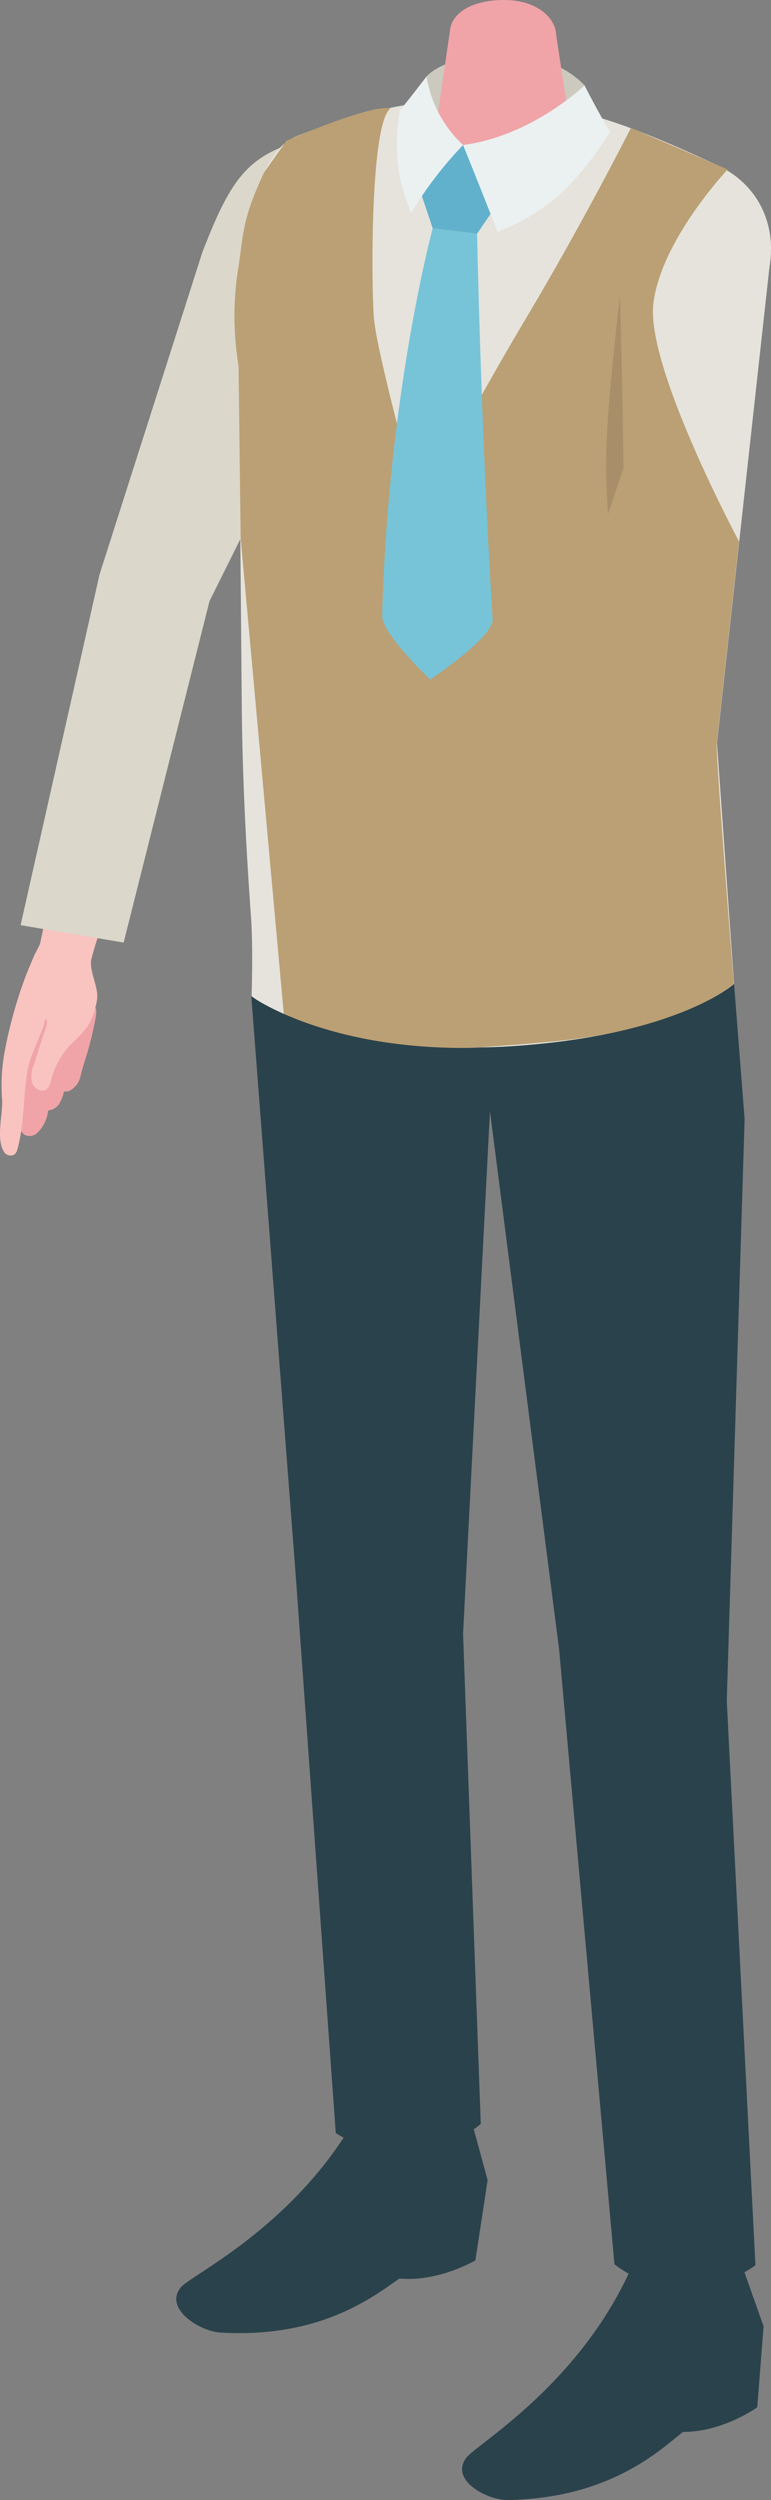
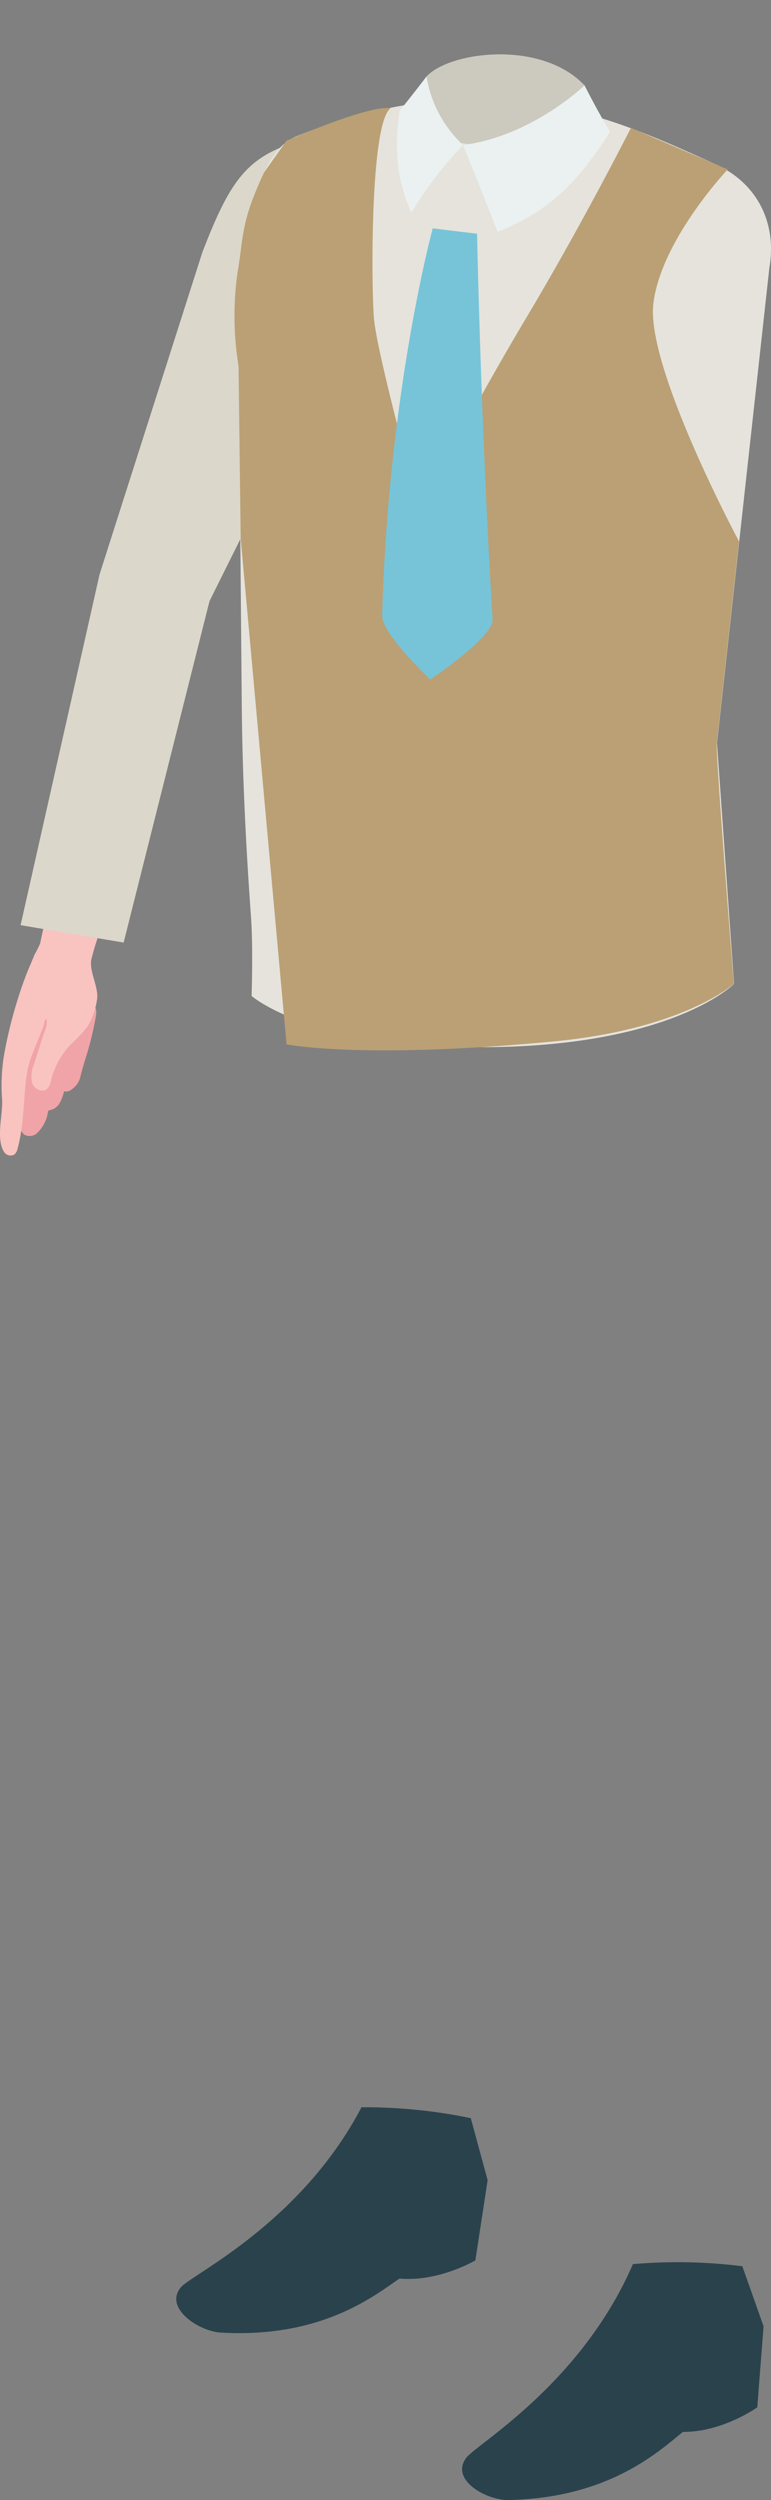
<svg xmlns="http://www.w3.org/2000/svg" viewBox="0 0 108.94 353.2">
  <rect x="0" y="0" width="108.94" height="353.2" fill="#808080" stroke="none" />
  <defs>
    <style>
      .cls-1 {
        fill: #f0a4a8;
      }

      .cls-2 {
        fill: #f9c3c0;
      }

      .cls-3 {
        fill: #dbd7ca;
      }

      .cls-4 {
        fill: #e5e3dc;
      }

      .cls-5 {
        fill: #baa074;
      }

      .cls-6 {
        fill: #2a424b;
      }

      .cls-7 {
        fill: #ccc9be;
      }

      .cls-8 {
        fill: #62b1cc;
      }

      .cls-9 {
        fill: #77c4d8;
      }

      .cls-10 {
        fill: #ebf1f1;
      }

      .cls-11 {
        fill: #a88f6a;
      }
    </style>
  </defs>
  <g id="レイヤー_2" data-name="レイヤー 2">
    <g id="レイヤー_12" data-name="レイヤー 12">
      <g id="レイヤー_18" data-name="レイヤー 18">
        <path class="cls-1" d="M5,141a16.35,16.35,0,0,0-.86,2.61A82.87,82.87,0,0,0,2,151.77c-.39,2.15.38,4.75.7,6.9a2.22,2.22,0,0,0,.73,1.63,1.59,1.59,0,0,0,1.73-.15,5.15,5.15,0,0,0,1.62-3.08.27.27,0,0,1,.08-.17.34.34,0,0,1,.19-.07,2,2,0,0,0,1.38-1,6,6,0,0,0,.62-1.66,1.18,1.18,0,0,0,1-.21,3,3,0,0,0,1.32-1.87c.19-.85.45-1.68.7-2.51a45.39,45.39,0,0,0,1.36-5.37c.1-.58.36-1.54-.06-2A5.86,5.86,0,0,0,10.76,141c-1.11-.33-3.21-1.58-4.38-1.35A2.2,2.2,0,0,0,5,141Z" />
        <path class="cls-2" d="M4.75,148.46l1-2.48a11.58,11.58,0,0,0,.48-1.28c.08-.3,0-.53.3-.78.3.74-.28,1.88-.51,2.6l-1.23,3.9a4.12,4.12,0,0,0-.24,2.6c.3.84,1.44,1.4,2.11.82a2.28,2.28,0,0,0,.55-1.23,11.47,11.47,0,0,1,2.73-5,20.28,20.28,0,0,0,2.49-2.68,10.55,10.55,0,0,0,1.25-3.53c.39-1.76-1.07-4-.79-5.79a36.42,36.42,0,0,1,1.58-4.91c1.18-3.67,3.88-6.89,5-10.56L8.91,118,5.67,133.29a17.46,17.46,0,0,1-.81,1.62c-.31.8-.67,1.59-1,2.4-.64,1.63-1.2,3.28-1.7,5A62,62,0,0,0,.58,149a26.08,26.08,0,0,0-.28,6.36c.11,2.09-.86,5.38.2,7.25a1.1,1.1,0,0,0,1.54.49,1.53,1.53,0,0,0,.44-.82c1-3.65.77-7.26,1.38-10.92A13.74,13.74,0,0,1,4.75,148.46Z" />
        <path class="cls-3" d="M40.76,20.42C34.63,22.62,32.3,26,28.58,35.68L14.07,81.14,2.91,130.7l14.56,2.46L29.6,84.93,43.85,56.27c6.78-11.09,9.28-19.58,9.88-25.73A9.74,9.74,0,0,0,40.76,20.42Z" />
        <path class="cls-4" d="M103.72,139l-2.41-34,7.41-67.26c1-5.81-1.35-11.7-7.67-14.56-14.54-6.58-31.57-14.76-59-4-3.76,1.47-5.16,6-6.46,9.83a40.15,40.15,0,0,0-2.14,14.35l.3,8.33q.2,23.85.41,47.7c.08,10.07.58,20,1.3,30.06.32,4.42.09,11.25.09,11.25s8.27,7.37,32.76,7.24C95,147.85,103.72,139,103.72,139Z" />
        <path class="cls-5" d="M37.31,24.37c-3.19,6.85-2.83,8.4-3.8,14.52a44.09,44.09,0,0,0,.2,12.85L34,76l6.49,71.54s10.62,2.16,37.69-.41c18.41-1.74,25.51-8.13,25.51-8.13s-2.59-32.38-2.41-34l3.14-28.52S91.22,51.87,92.32,42.87s10.5-18.93,10.5-18.93L89.15,18.06s-6.71,13.29-14.7,26.69S59.31,72,59.31,72s-6.13-22.18-6.49-27.21-.5-27.4,2.36-29.48c-2.86-.6-14.7,4.57-14.7,4.57Z" />
        <path class="cls-6" d="M104.89,320.16l3,8.49L107,340.09s-4.91,3.52-10.5,3.47c-3.48,2.81-10.46,9.33-24.63,9.63-3.06.07-8.33-2.82-6-5.95,1.4-1.93,16.18-10.36,23.56-27.38A73.45,73.45,0,0,1,104.89,320.16Z" />
        <path class="cls-6" d="M66.52,299.24,68.9,308l-1.73,11.33S62,322.4,56.44,321.9c-3.68,2.53-11.11,8.46-25.26,7.63-3.06-.17-8.1-3.48-5.6-6.42,1.54-1.81,16.9-9,25.5-25.41A73.76,73.76,0,0,1,66.52,299.24Z" />
        <path class="cls-7" d="M60.27,10.8c3.32-3.55,16.23-5.19,22.32,1.26a35.91,35.91,0,0,0,1.08,5.19l-11.15,4-12-1.7A63.18,63.18,0,0,1,60.27,10.8Z" />
-         <path class="cls-1" d="M71.24,0c4.8,0,7.35,2.7,7.35,5L81,20.72c-.22,2.71-4.84,4.91-10.31,4.91s-9.72-2.2-9.5-4.91L63.58,4.33C63.77,2,66.43,0,71.24,0Z" />
-         <polygon class="cls-8" points="59.11 26.19 65.43 20.48 70.31 28.75 67.41 33.02 61.14 32.26 59.11 26.19" />
        <path class="cls-9" d="M61.14,32.26l6.27.76s.51,26.7,2.19,54.48C69.76,90,60.79,96,60.79,96S53.93,89.51,54,87C54.84,55.45,61.14,32.26,61.14,32.26Z" />
-         <path class="cls-6" d="M102.69,240.27l2.52-82.18L103.72,139s-8.88,8.1-35.45,9c-21.85.72-32.76-7.24-32.76-7.24l6.29,82,5.64,78.56s3.15,2.47,9.65,2.32c7.37-.17,10.84-3.6,10.84-3.6l-2.5-69.24L69.23,157,79,233l7.82,86.88a15.83,15.83,0,0,0,9.85,3.33,16.82,16.82,0,0,0,10.07-3.19Z" />
        <path class="cls-10" d="M65.43,20.49s2.6,6.4,4.88,12.28C76.64,30.17,81,26.87,86.2,18.6c-1.51-2.4-3.61-6.54-3.61-6.54S75.22,19.21,65.43,20.49Z" />
-         <path class="cls-11" d="M88.09,66.14S88,56.31,87.6,41.63c-2.29,20.47-2.14,23.81-1.69,31Z" />
        <path class="cls-10" d="M65.43,20.49a16.89,16.89,0,0,1-5.16-9.69s-2.43,3.19-3.8,4.83c-1,7.12.12,10.62,1.63,14.44a53.79,53.79,0,0,1,7.33-9.58" />
      </g>
    </g>
  </g>
</svg>